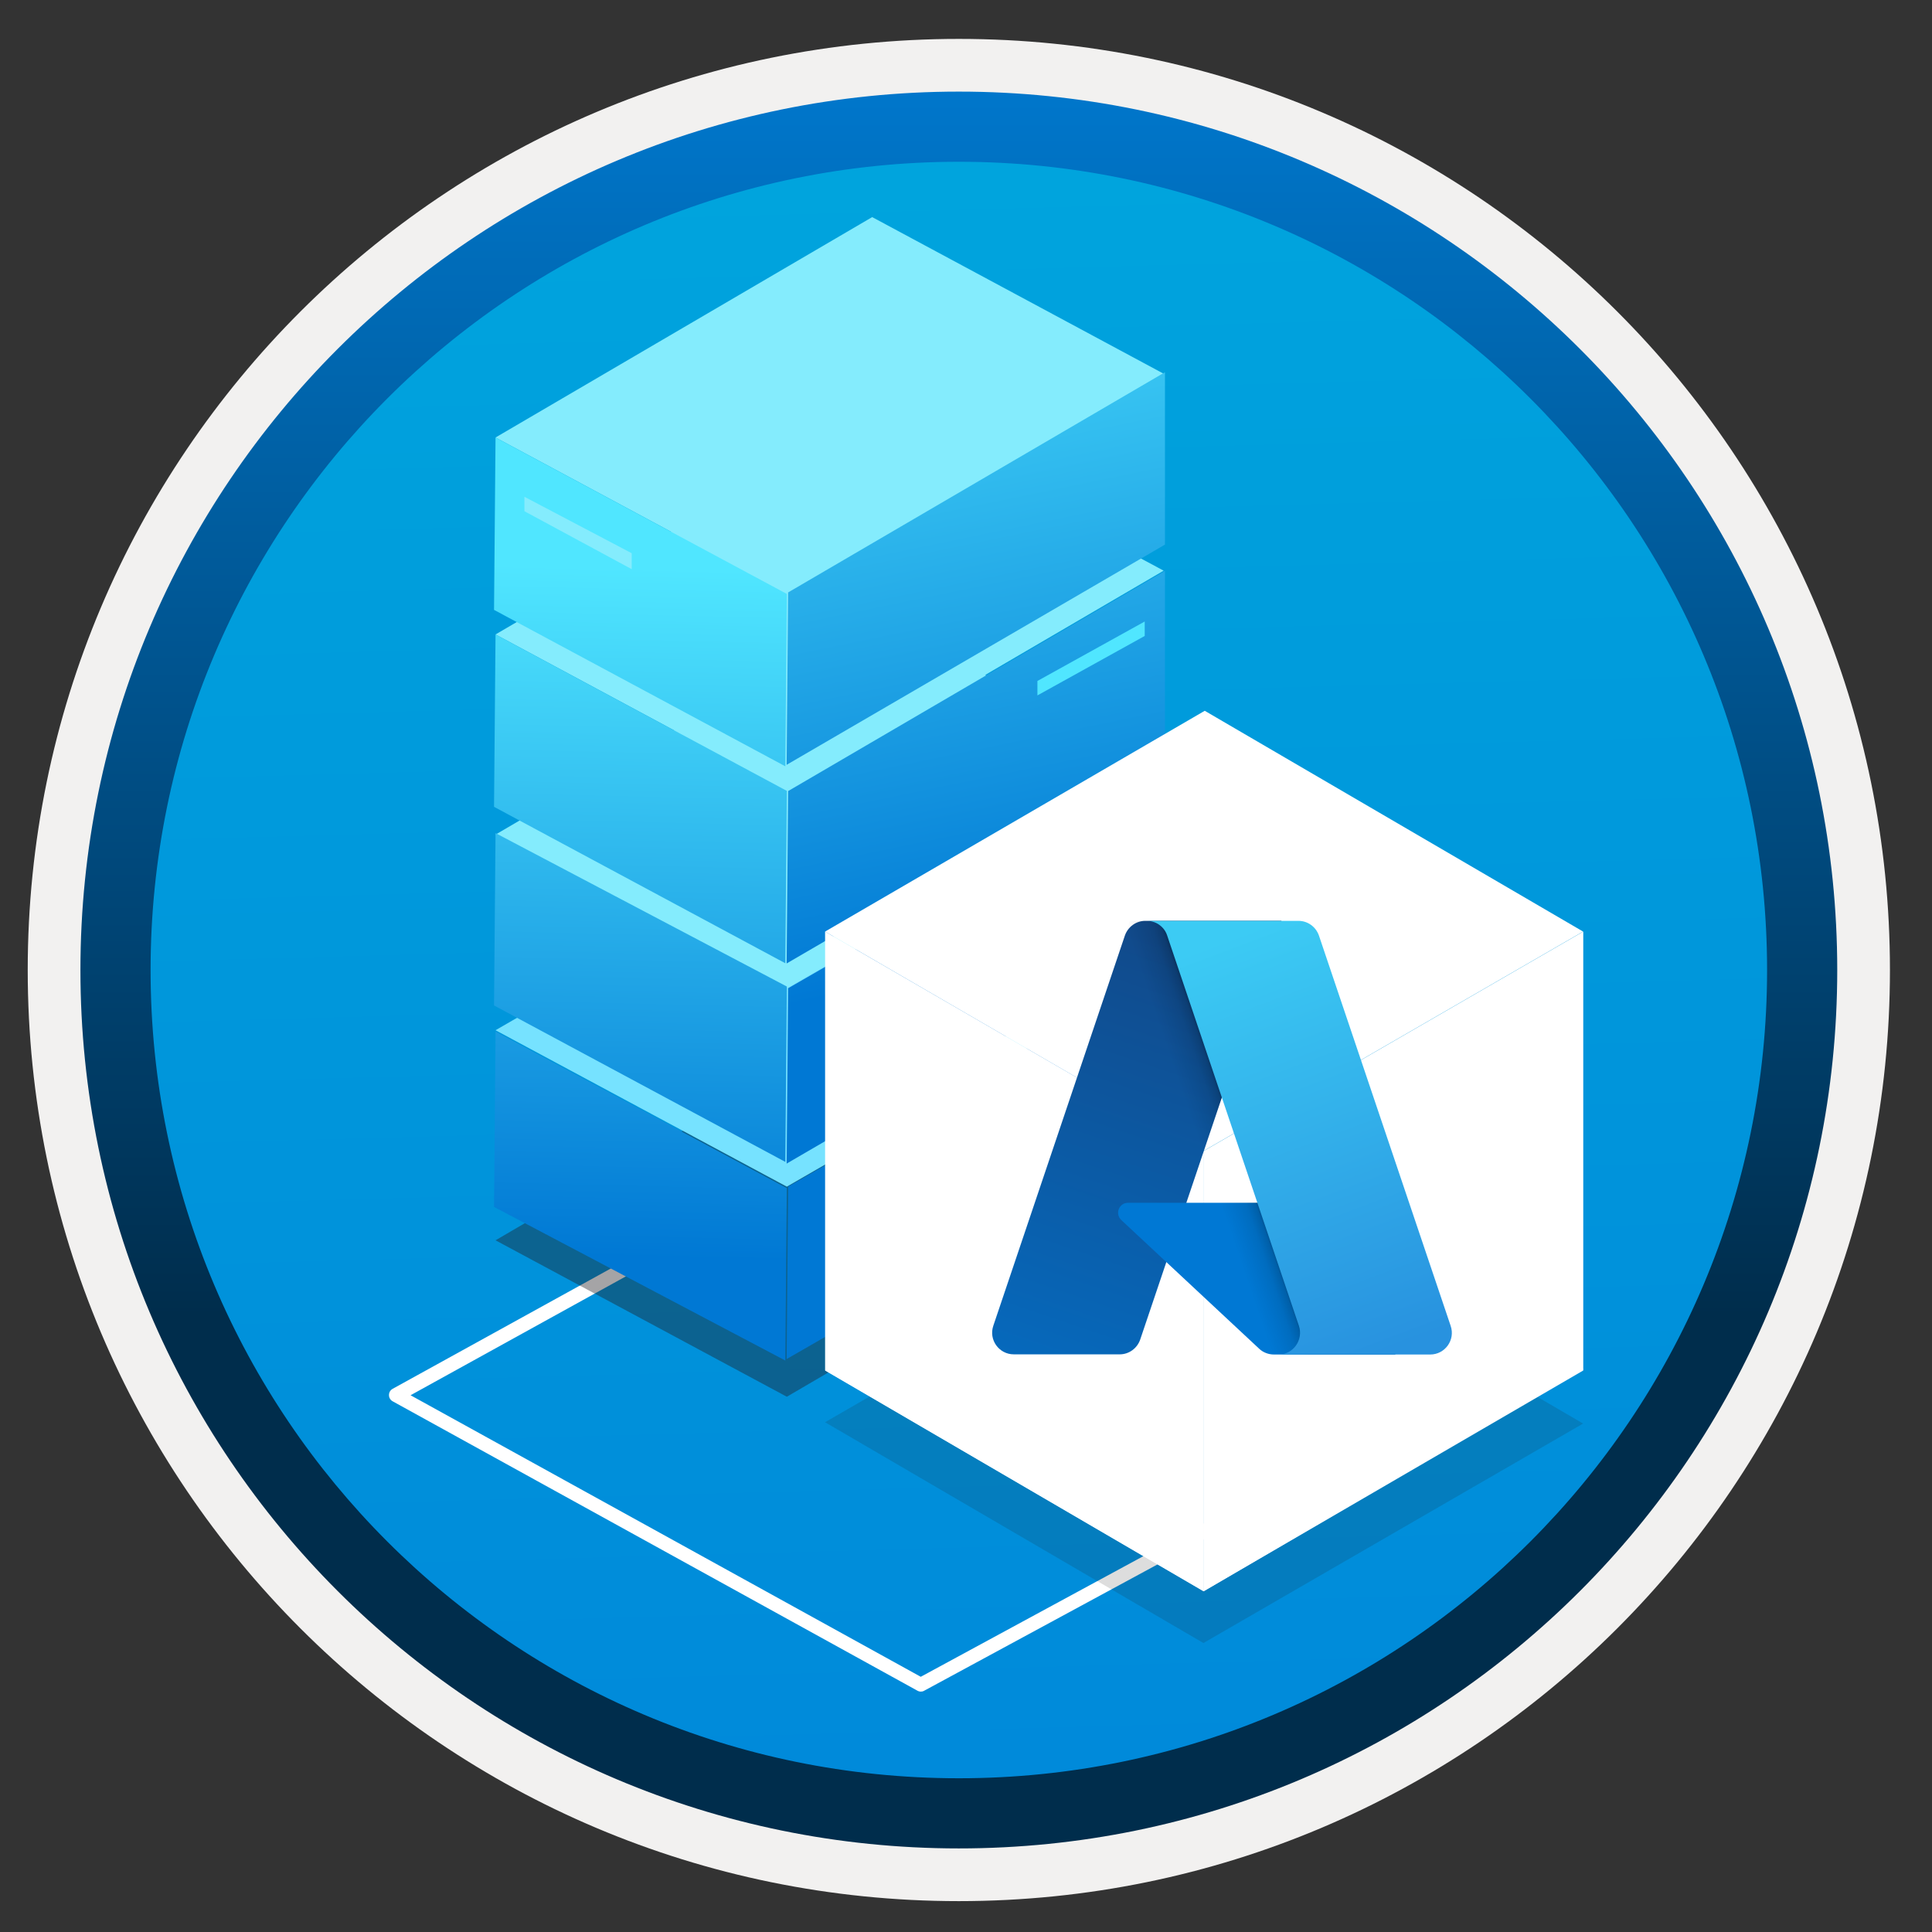
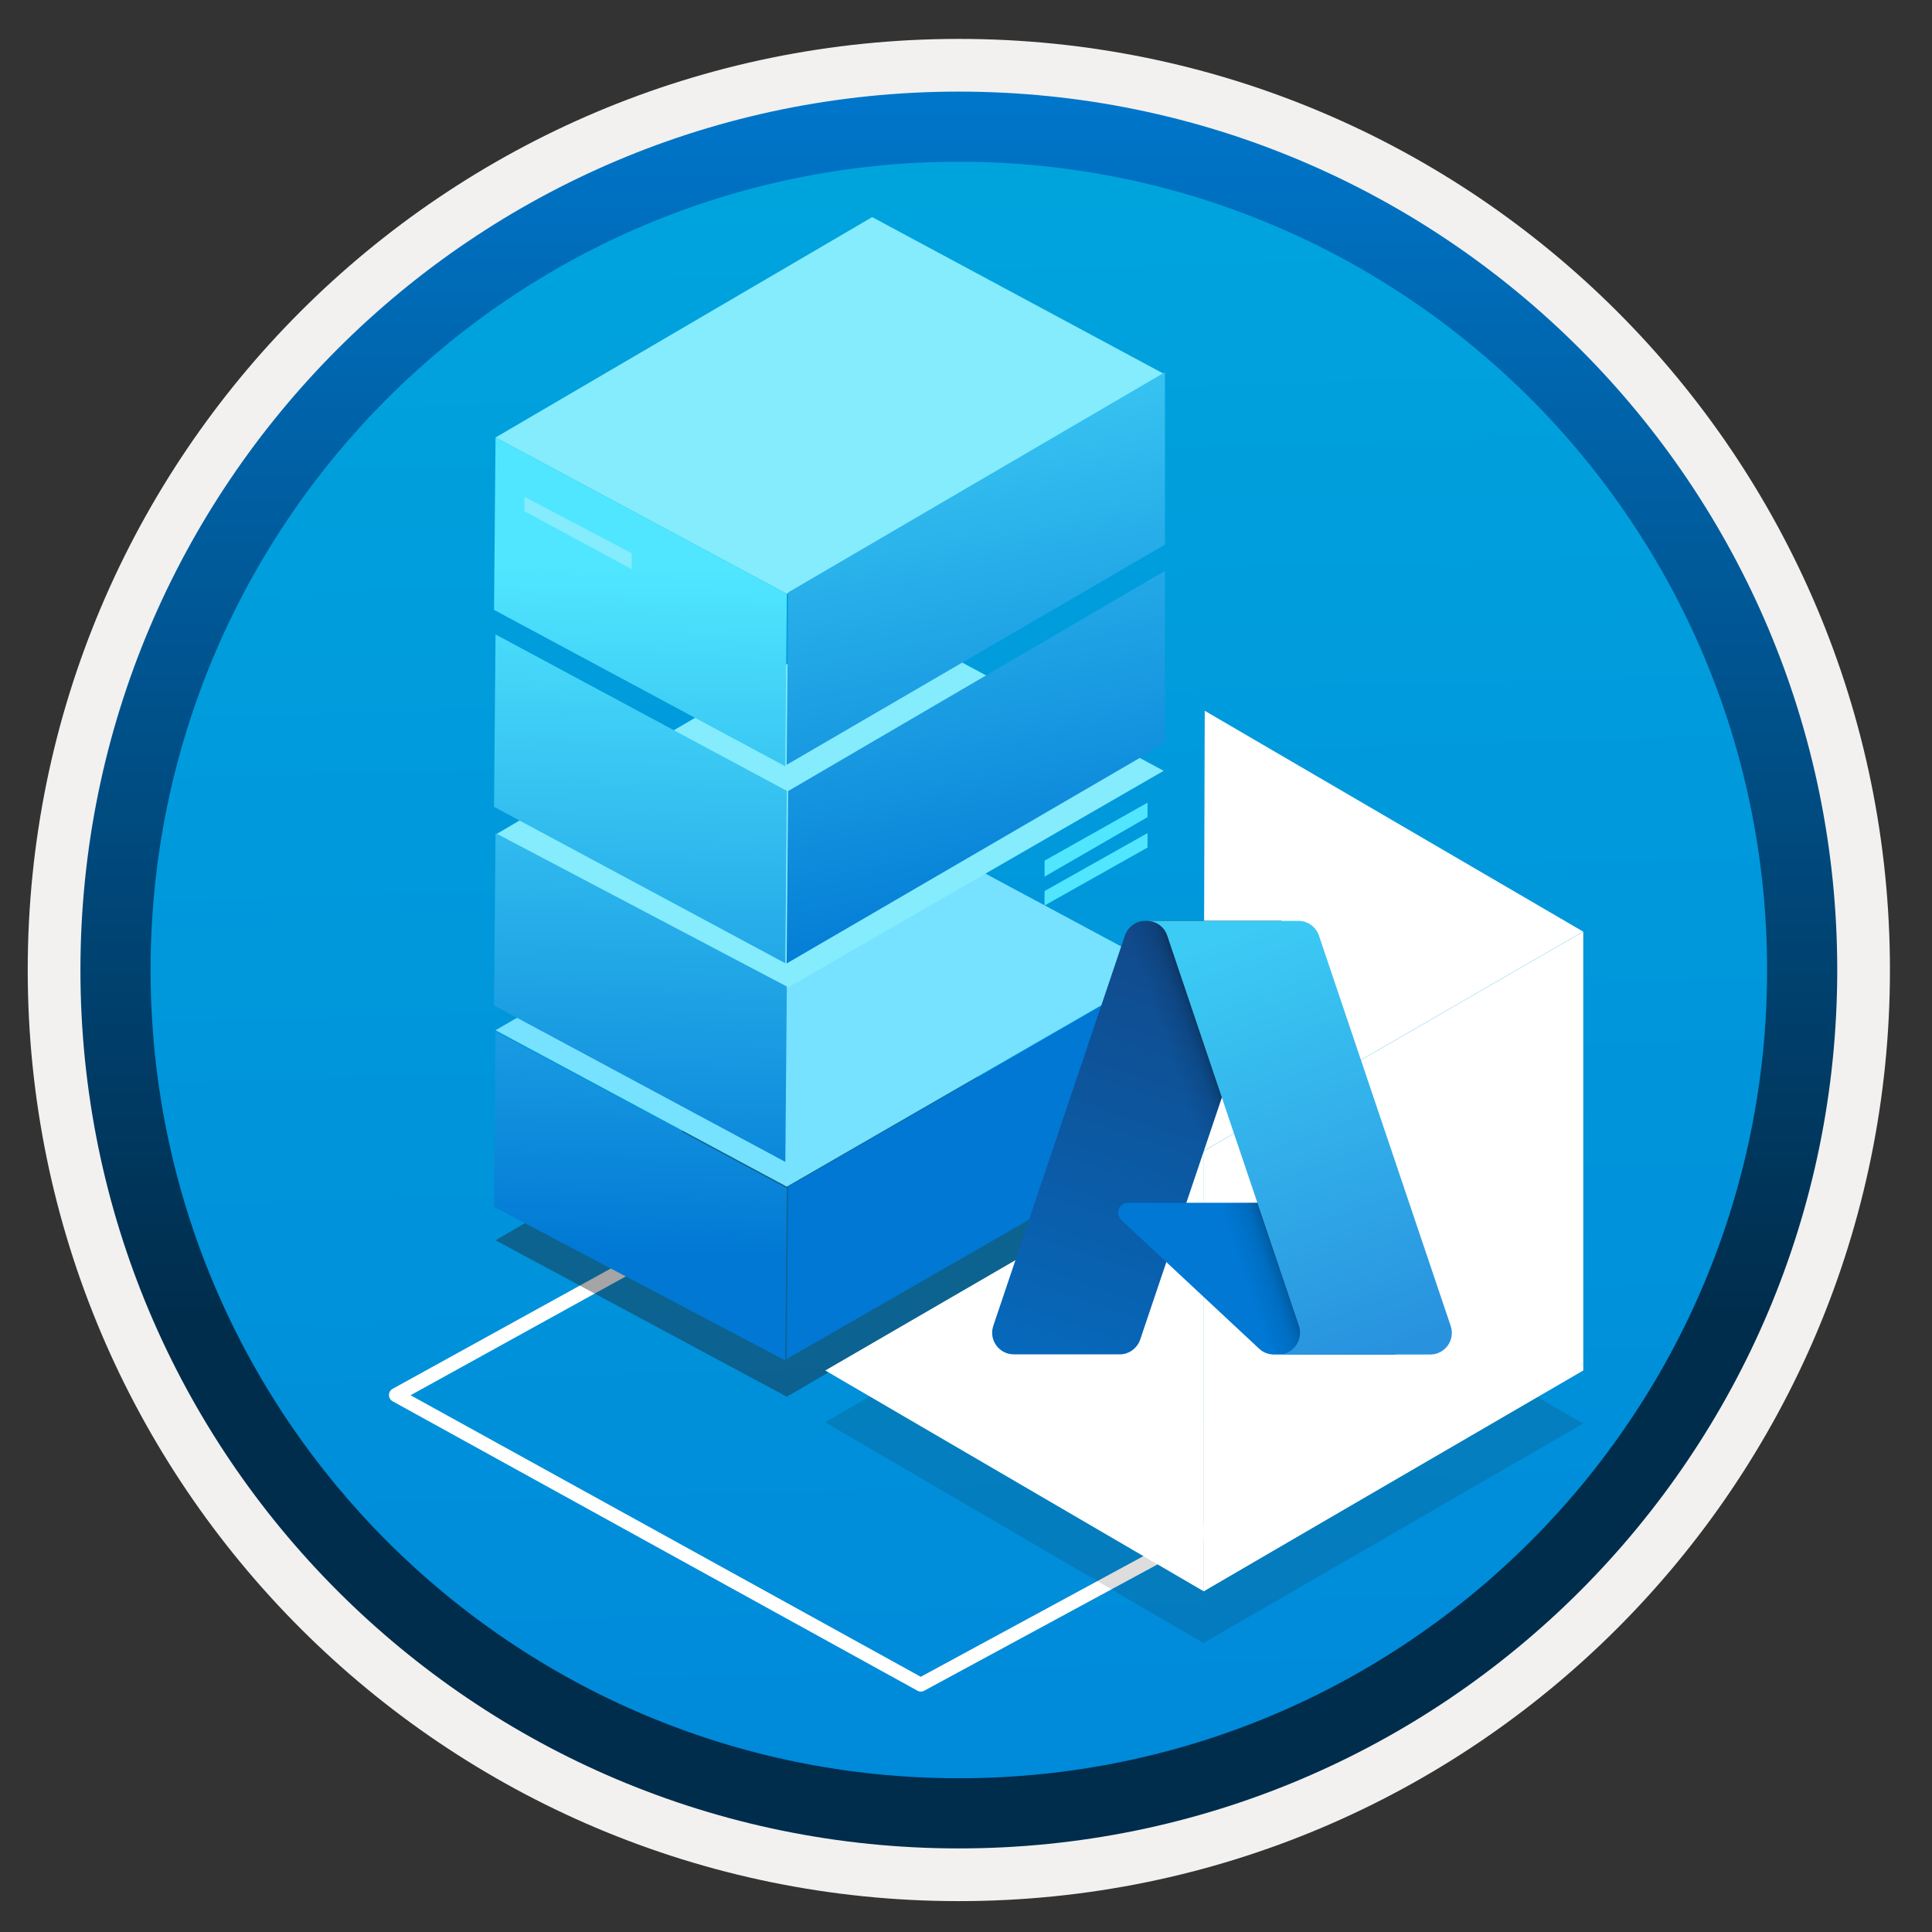
<svg xmlns="http://www.w3.org/2000/svg" width="103" height="103" viewBox="0 0 103 103" fill="none">
  <rect x="0" y="0" width="103" height="103" fill="#333333" stroke="none" />
  <path d="M51.118 98.524C25.268 98.524 4.308 77.574 4.308 51.714C4.308 25.854 25.268 4.904 51.118 4.904C76.968 4.904 97.928 25.864 97.928 51.714C97.928 77.564 76.968 98.524 51.118 98.524Z" fill="url(#paint0_linear)" />
  <path fill-rule="evenodd" clip-rule="evenodd" d="M97.018 51.714C97.018 77.064 76.468 97.614 51.118 97.614C25.768 97.614 5.218 77.064 5.218 51.714C5.218 26.364 25.768 5.814 51.118 5.814C76.468 5.814 97.018 26.364 97.018 51.714ZM51.118 2.074C78.538 2.074 100.758 24.294 100.758 51.714C100.758 79.134 78.528 101.354 51.118 101.354C23.698 101.354 1.478 79.124 1.478 51.714C1.478 24.294 23.698 2.074 51.118 2.074Z" fill="#F2F1F0" />
  <path fill-rule="evenodd" clip-rule="evenodd" d="M94.208 51.714C94.208 75.514 74.918 94.804 51.118 94.804C27.318 94.804 8.028 75.514 8.028 51.714C8.028 27.914 27.318 8.624 51.118 8.624C74.918 8.624 94.208 27.914 94.208 51.714ZM51.118 4.884C76.978 4.884 97.948 25.854 97.948 51.714C97.948 77.574 76.978 98.544 51.118 98.544C25.258 98.544 4.288 77.574 4.288 51.714C4.288 25.854 25.248 4.884 51.118 4.884Z" fill="url(#paint1_linear)" />
  <path d="M49.088 90.184C49.028 90.184 48.958 90.164 48.908 90.134L20.928 74.704C20.808 74.634 20.738 74.514 20.738 74.374C20.738 74.234 20.808 74.114 20.928 74.044L40.238 63.394C40.418 63.294 40.648 63.364 40.748 63.544C40.848 63.724 40.778 63.954 40.598 64.054L21.888 74.384L49.088 89.394L68.388 78.934C68.568 78.834 68.798 78.904 68.898 79.084C68.998 79.264 68.928 79.494 68.748 79.594L49.258 90.144C49.208 90.174 49.148 90.184 49.088 90.184Z" fill="white" />
  <path opacity="0.4" d="M46.498 54.384L26.418 66.124L41.948 74.464L62.038 62.724L46.498 54.384Z" fill="#1F1D21" />
  <path d="M46.498 43.334L26.418 54.924L41.948 63.264L62.038 51.674L46.498 43.334Z" fill="#76E2FF" />
  <path d="M42.018 63.264L41.938 72.454L62.108 60.864V51.674L42.018 63.264Z" fill="url(#paint2_linear)" />
  <path d="M26.418 54.994L26.338 64.344L41.868 72.534L41.948 63.344L26.418 54.994Z" fill="url(#paint3_linear)" />
  <path d="M46.498 32.744L26.418 44.494L41.948 52.684L62.038 41.094L46.498 32.744Z" fill="#84ECFD" />
-   <path d="M42.018 52.684L41.938 62.034L62.108 50.294V41.104L42.018 52.684Z" fill="url(#paint4_linear)" />
  <path d="M26.418 44.414L26.338 53.604L41.868 61.944L41.948 52.594L26.418 44.414Z" fill="url(#paint5_linear)" />
-   <path d="M46.498 22.084L26.418 33.824L41.948 42.164L62.038 30.424L46.498 22.084Z" fill="#84ECFD" />
  <path d="M42.018 42.174L41.938 51.364L62.108 39.624V30.434L42.018 42.174Z" fill="url(#paint6_linear)" />
  <path d="M26.418 33.824L26.338 43.014L41.868 51.354L41.948 42.164L26.418 33.824Z" fill="url(#paint7_linear)" />
  <path d="M46.498 11.574L26.418 23.324L41.948 31.664L62.038 19.924L46.498 11.574Z" fill="#84ECFD" />
  <path d="M42.018 31.584L41.938 40.774L62.108 29.034V19.844L42.018 31.584Z" fill="url(#paint8_linear)" />
  <path d="M26.418 23.324L26.338 32.514L41.868 40.854L41.948 31.664L26.418 23.324Z" fill="url(#paint9_linear)" />
  <path d="M27.958 26.484V27.254L33.678 30.344V29.494L27.958 26.484Z" fill="#84ECFD" />
  <path d="M61.178 42.794V43.564L55.688 46.734V45.884L61.178 42.794Z" fill="#50E6FF" />
  <path d="M61.178 44.414V45.184L55.688 48.274V47.504L61.178 44.414Z" fill="#50E6FF" />
-   <path d="M61.028 33.134V33.904L55.308 37.074V36.304L61.028 33.134Z" fill="#50E6FF" />
  <path opacity="0.15" d="M64.228 64.124L84.398 75.894L64.158 87.594L43.988 75.823L64.228 64.124Z" fill="#1F1D20" />
-   <path d="M64.168 61.364V84.834L43.988 73.064V49.664L64.168 61.364Z" fill="white" />
-   <path d="M64.228 37.894L84.398 49.664L64.158 61.364L43.988 49.664L64.228 37.894Z" fill="white" />
+   <path d="M64.228 37.894L84.398 49.664L64.158 61.364L64.228 37.894Z" fill="white" />
  <path d="M84.408 49.664V73.064L64.168 84.834V61.364L84.408 49.664Z" fill="white" />
  <path d="M64.168 84.834V61.364L84.408 72.993L64.168 84.834Z" fill="white" />
  <path d="M64.168 84.834V61.364L43.998 73.064L64.168 84.834Z" fill="white" />
  <path d="M59.968 49.883C60.128 49.413 60.568 49.093 61.058 49.093H68.318L60.788 71.413C60.628 71.883 60.188 72.204 59.698 72.204H54.048C53.258 72.204 52.698 71.424 52.958 70.674L59.968 49.883Z" fill="url(#paint10_linear)" />
  <path d="M71.578 64.124H60.138C59.658 64.124 59.428 64.713 59.778 65.043L67.128 71.903C67.338 72.103 67.628 72.213 67.918 72.213H74.398L71.578 64.124Z" fill="#0078D4" />
  <path d="M68.318 49.093H60.228L52.428 72.204H60.518L62.178 67.284L67.448 72.204H74.378L71.558 64.114H63.238L68.318 49.093Z" fill="url(#paint11_linear)" />
  <path d="M70.318 49.883C70.158 49.413 69.718 49.093 69.228 49.093H61.098H61.138C61.638 49.093 62.078 49.413 62.228 49.883L69.248 70.683C69.498 71.433 68.948 72.213 68.158 72.213H68.038H76.248C77.038 72.213 77.598 71.433 77.338 70.683L70.318 49.883Z" fill="url(#paint12_linear)" />
  <defs>
    <linearGradient id="paint0_linear" x1="49.347" y1="-13.08" x2="53.33" y2="132.689" gradientUnits="userSpaceOnUse">
      <stop stop-color="#00ABDE" />
      <stop offset="1" stop-color="#007ED8" />
    </linearGradient>
    <linearGradient id="paint1_linear" x1="51.118" y1="-1.778" x2="51.118" y2="99.986" gradientUnits="userSpaceOnUse">
      <stop stop-color="#007ED8" />
      <stop offset="0.707" stop-color="#002D4C" />
    </linearGradient>
    <linearGradient id="paint2_linear" x1="41.369" y1="10.469" x2="52.097" y2="62.415" gradientUnits="userSpaceOnUse">
      <stop stop-color="#50E6FF" />
      <stop offset="0.8" stop-color="#0078D4" />
    </linearGradient>
    <linearGradient id="paint3_linear" x1="34.931" y1="30.274" x2="33.843" y2="76.274" gradientUnits="userSpaceOnUse">
      <stop stop-color="#50E6FF" />
      <stop offset="0.8" stop-color="#0078D4" />
    </linearGradient>
    <linearGradient id="paint4_linear" x1="43.45" y1="10.04" x2="54.178" y2="61.985" gradientUnits="userSpaceOnUse">
      <stop stop-color="#50E6FF" />
      <stop offset="0.8" stop-color="#0078D4" />
    </linearGradient>
    <linearGradient id="paint5_linear" x1="34.681" y1="30.268" x2="33.592" y2="76.268" gradientUnits="userSpaceOnUse">
      <stop stop-color="#50E6FF" />
      <stop offset="0.8" stop-color="#0078D4" />
    </linearGradient>
    <linearGradient id="paint6_linear" x1="45.562" y1="9.603" x2="56.29" y2="61.549" gradientUnits="userSpaceOnUse">
      <stop stop-color="#50E6FF" />
      <stop offset="0.8" stop-color="#0078D4" />
    </linearGradient>
    <linearGradient id="paint7_linear" x1="34.431" y1="30.262" x2="33.342" y2="76.261" gradientUnits="userSpaceOnUse">
      <stop stop-color="#50E6FF" />
      <stop offset="0.8" stop-color="#0078D4" />
    </linearGradient>
    <linearGradient id="paint8_linear" x1="47.659" y1="9.17" x2="58.386" y2="61.116" gradientUnits="userSpaceOnUse">
      <stop stop-color="#50E6FF" />
      <stop offset="0.8" stop-color="#0078D4" />
    </linearGradient>
    <linearGradient id="paint9_linear" x1="34.182" y1="30.256" x2="33.094" y2="76.256" gradientUnits="userSpaceOnUse">
      <stop stop-color="#50E6FF" />
      <stop offset="0.8" stop-color="#0078D4" />
    </linearGradient>
    <linearGradient id="paint10_linear" x1="63.71" y1="50.809" x2="56.172" y2="73.077" gradientUnits="userSpaceOnUse">
      <stop stop-color="#114A8B" />
      <stop offset="1" stop-color="#0669BC" />
    </linearGradient>
    <linearGradient id="paint11_linear" x1="66.01" y1="61.096" x2="64.223" y2="61.706" gradientUnits="userSpaceOnUse">
      <stop stop-opacity="0.3" />
      <stop offset="0.071" stop-opacity="0.2" />
      <stop offset="0.321" stop-opacity="0.1" />
      <stop offset="0.623" stop-opacity="0.05" />
      <stop offset="1" stop-opacity="0" />
    </linearGradient>
    <linearGradient id="paint12_linear" x1="65.092" y1="50.16" x2="73.366" y2="72.203" gradientUnits="userSpaceOnUse">
      <stop stop-color="#3CCBF4" />
      <stop offset="1" stop-color="#2892DF" />
    </linearGradient>
  </defs>
</svg>